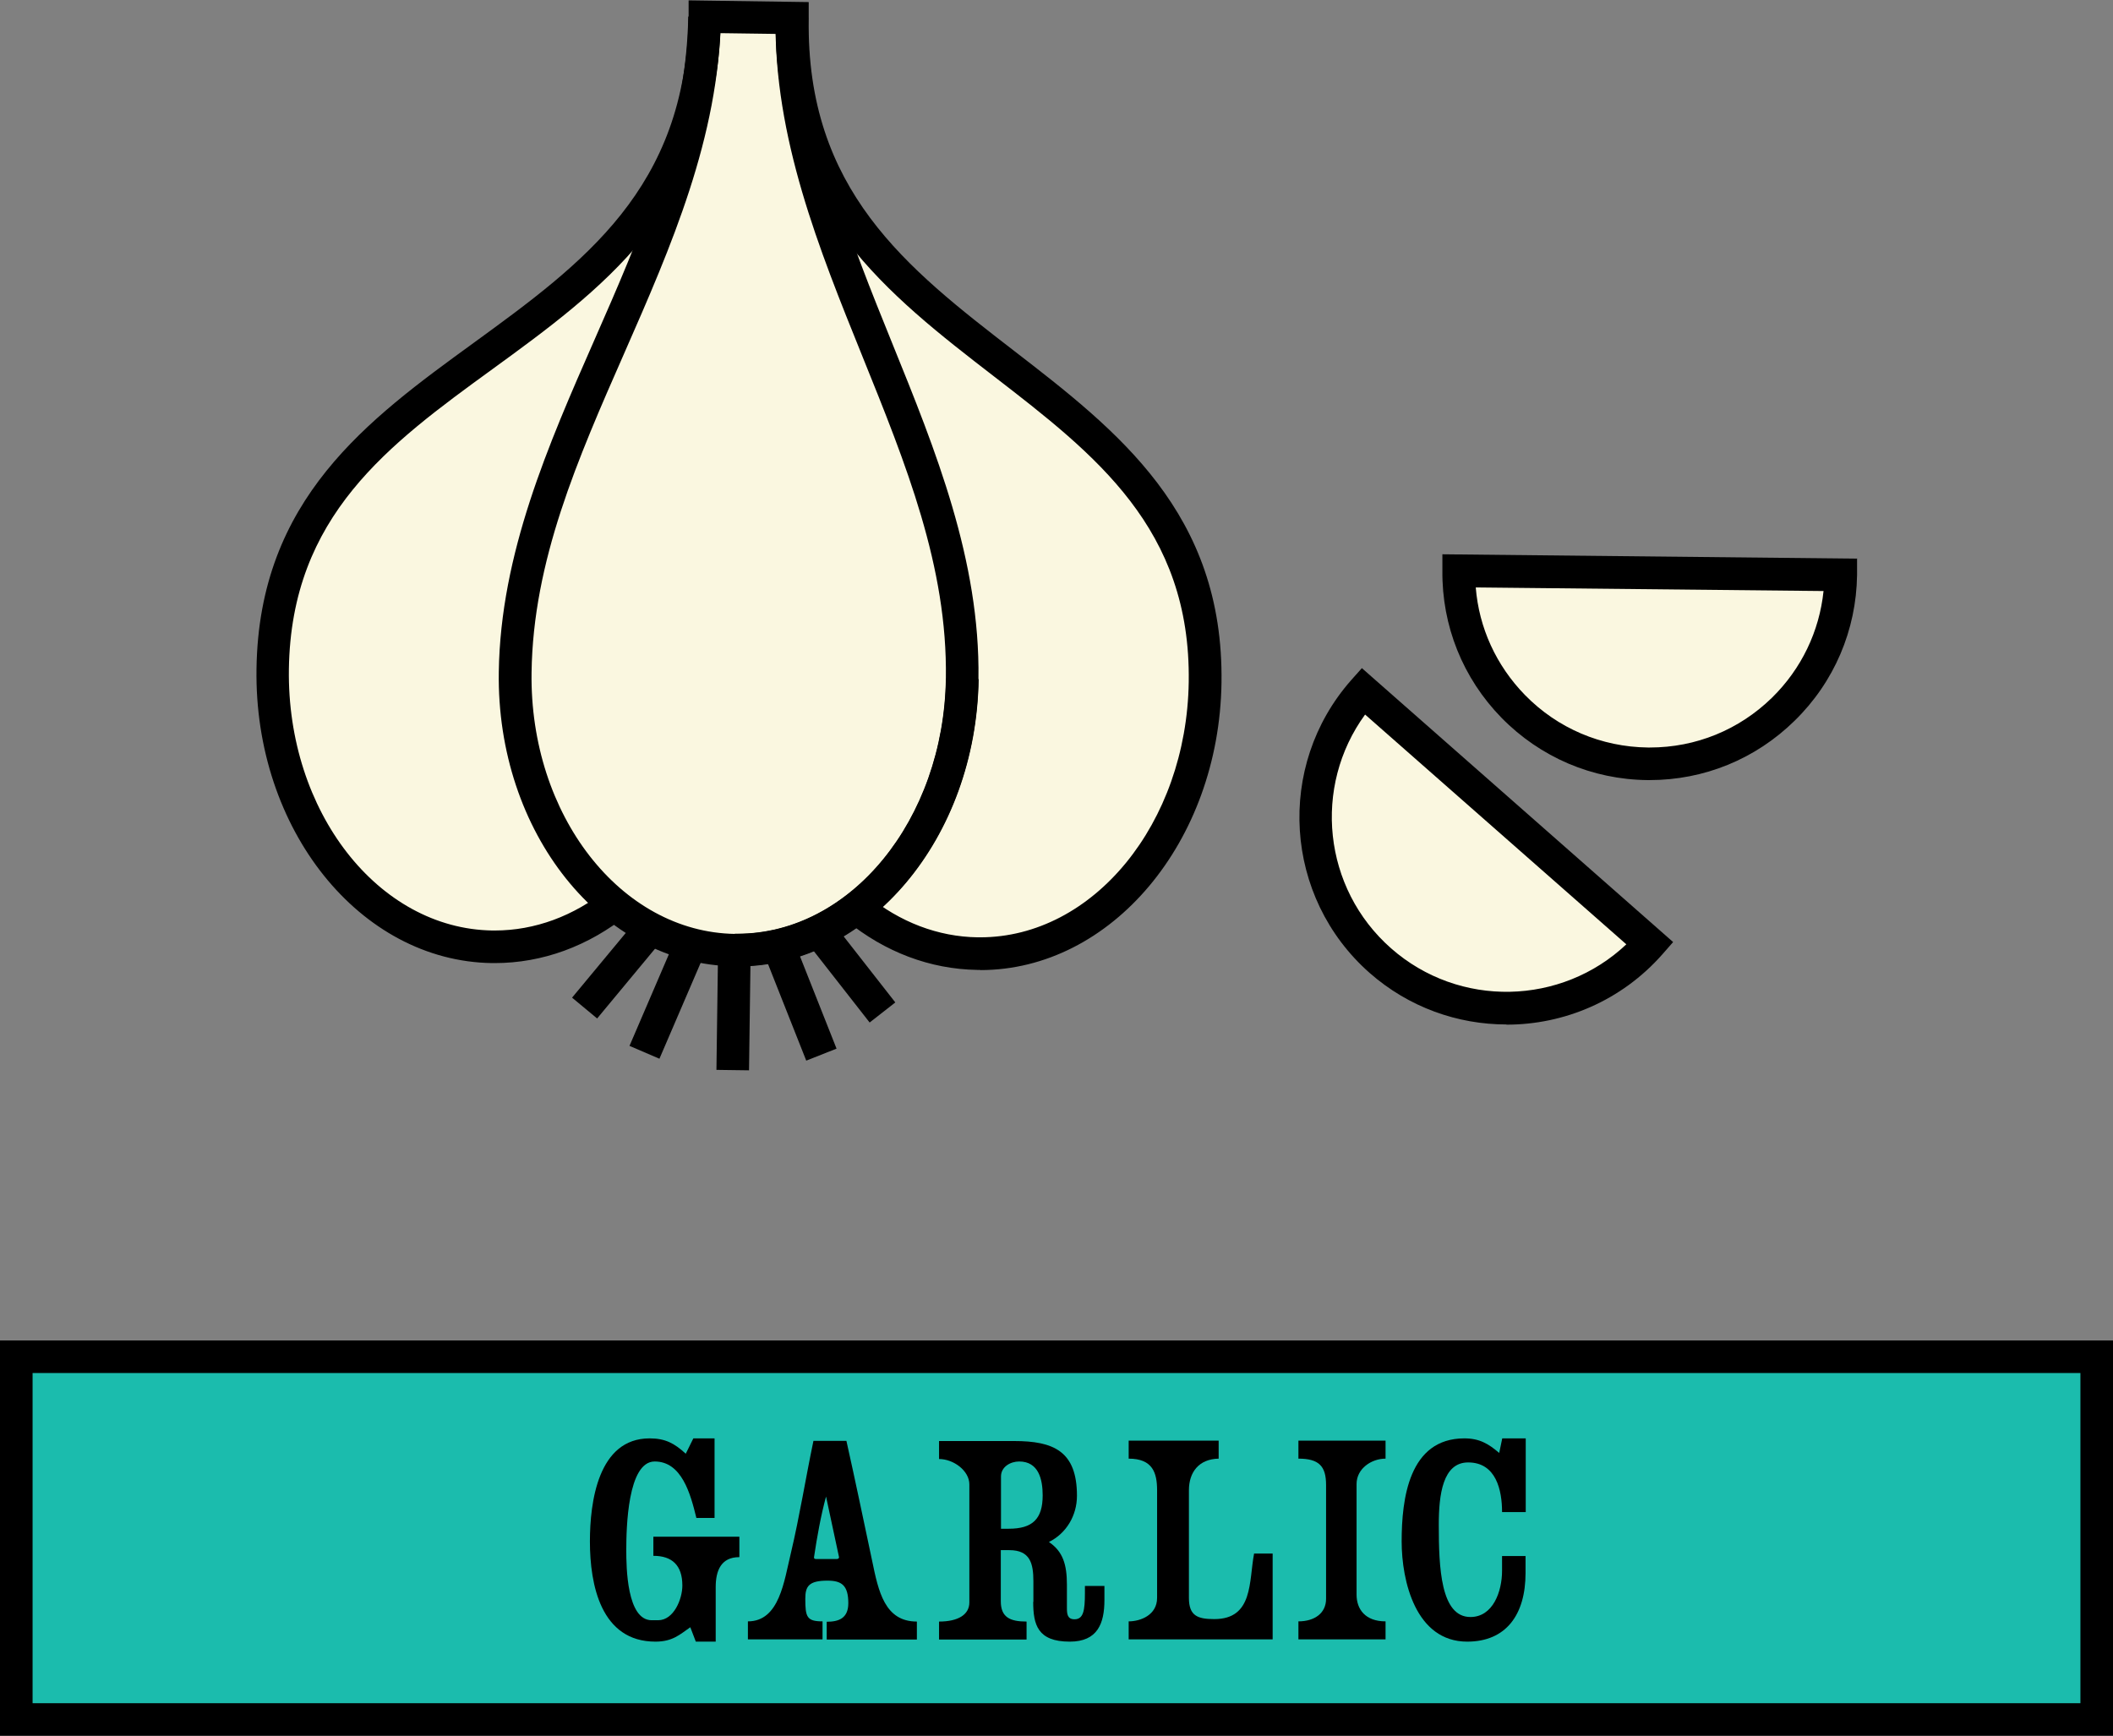
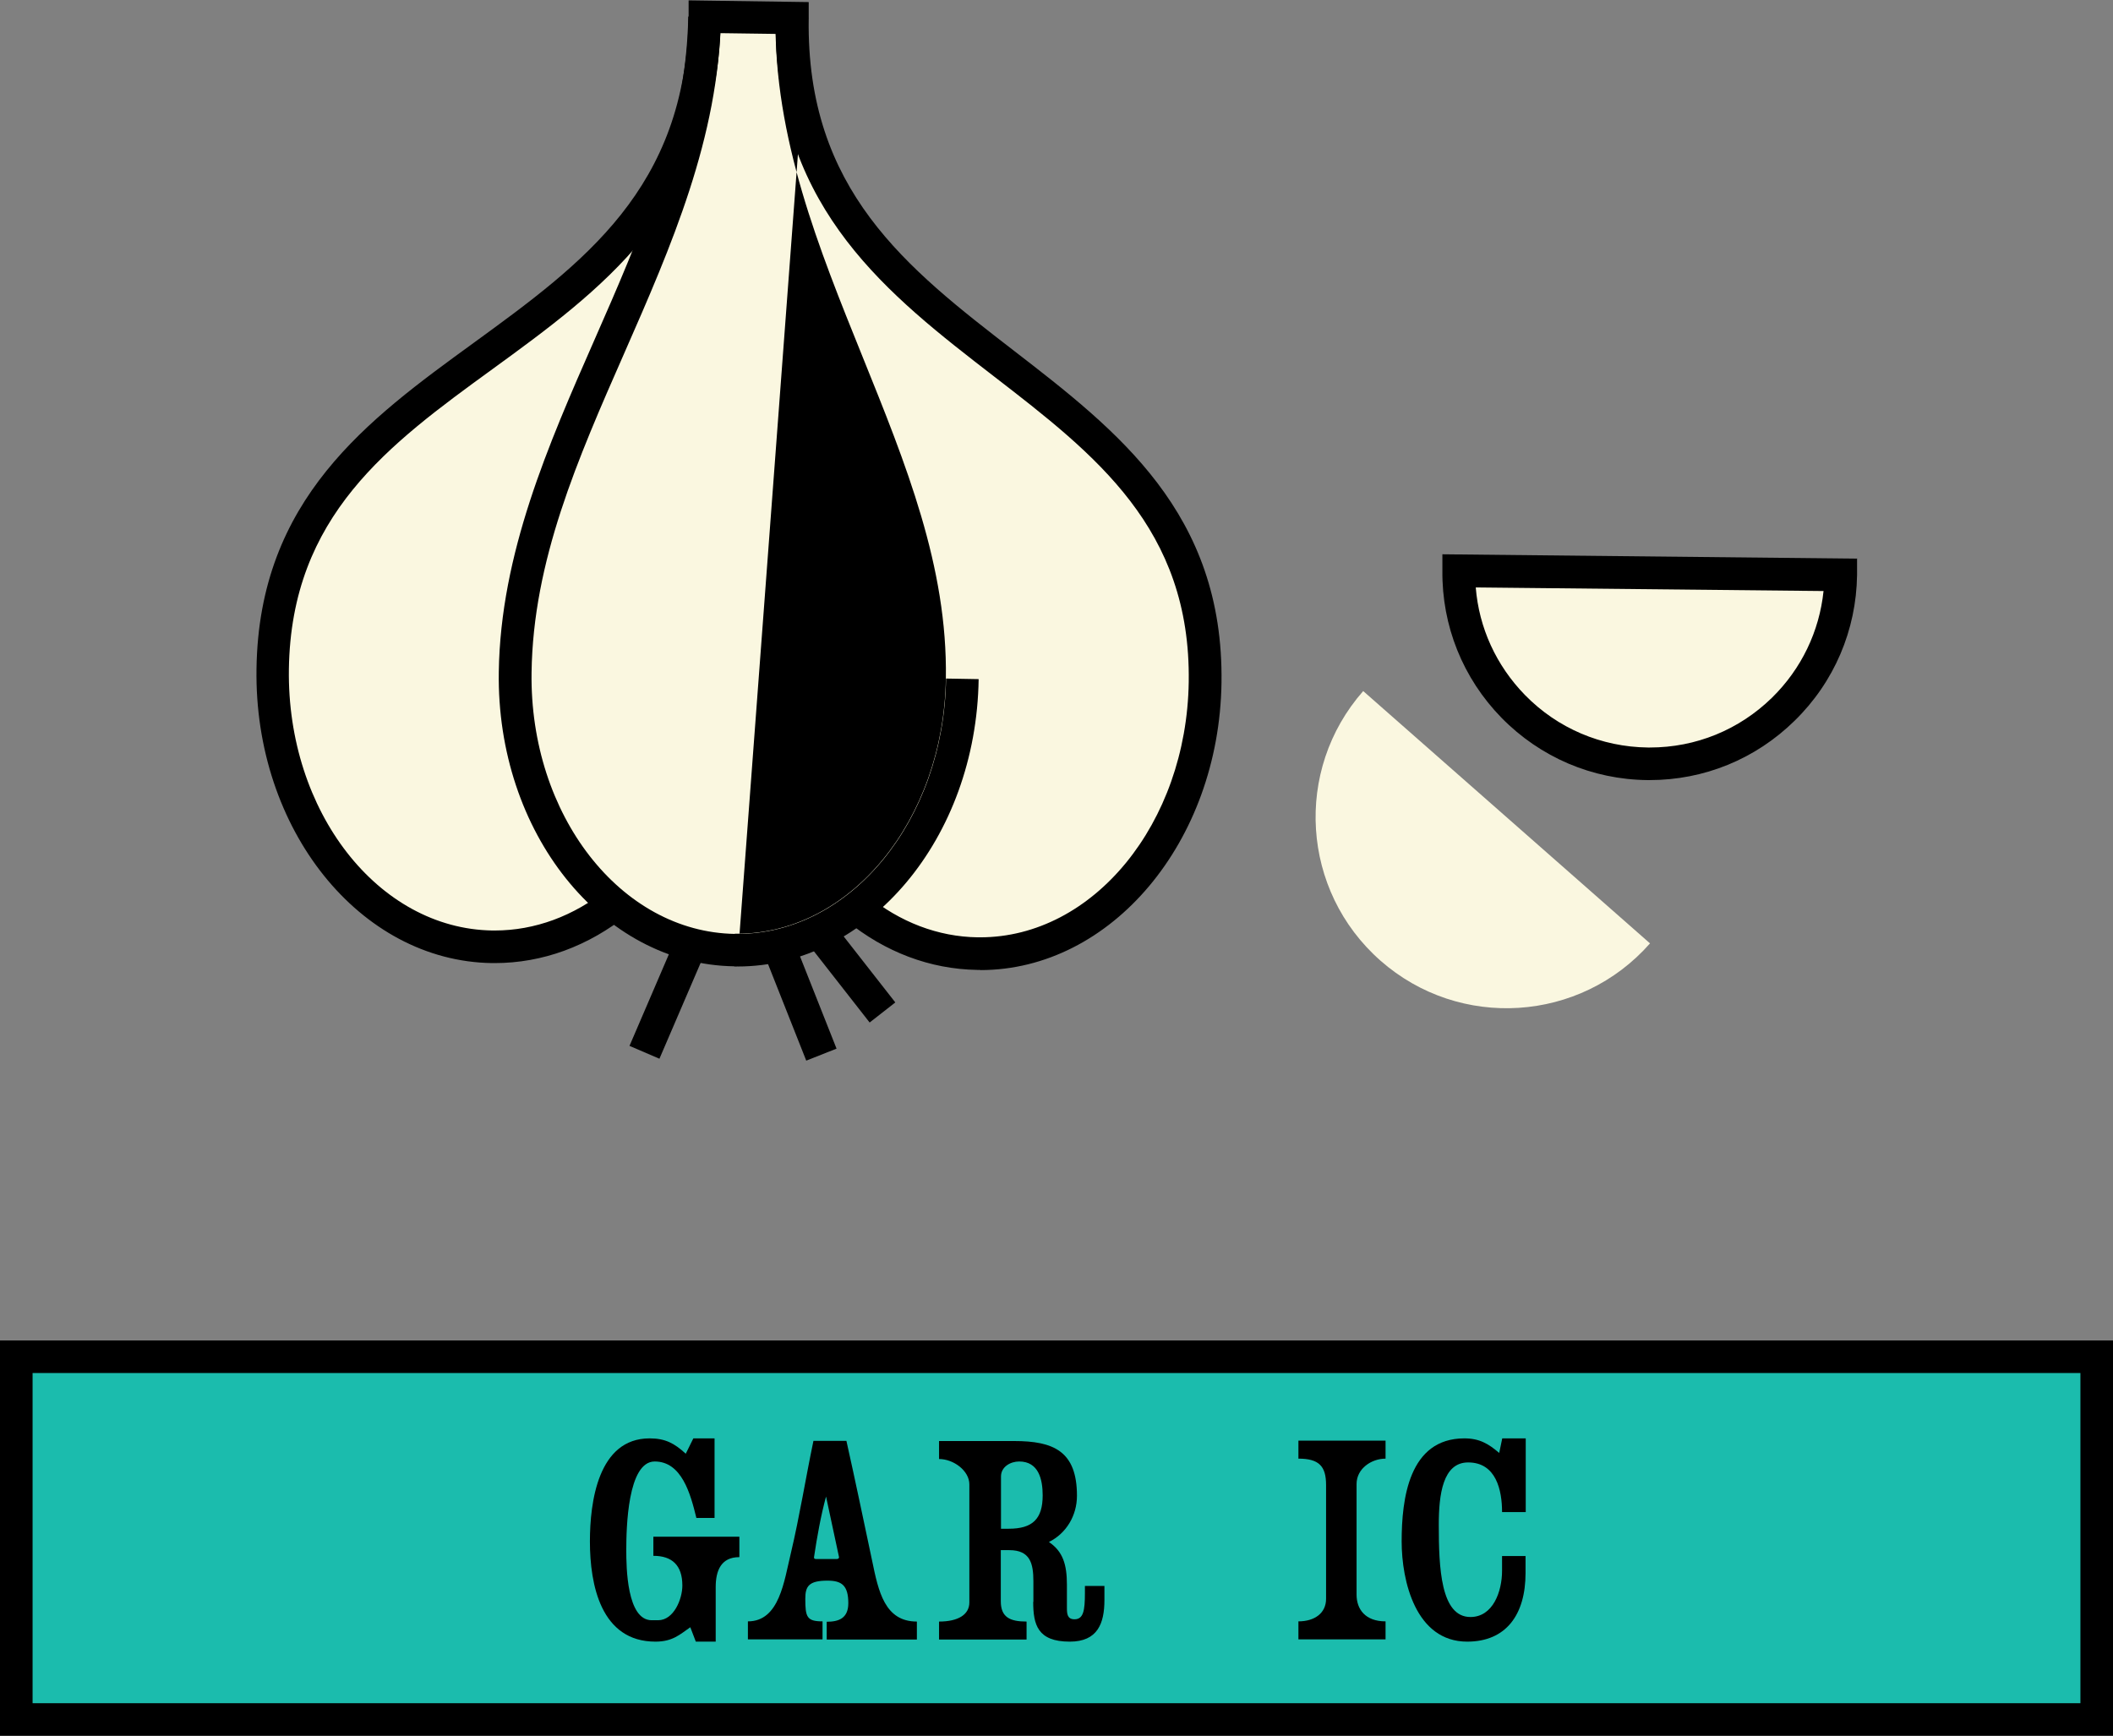
<svg xmlns="http://www.w3.org/2000/svg" viewBox="0 0 111.54 91.63" data-name="Layer 2" id="Layer_2">
  <rect x="0" y="0" width="111.54" height="91.63" fill="#808080" stroke="none" />
  <defs>
    <style>
      .cls-1 {
        fill: #faf7e0;
      }

      .cls-2 {
        fill: #1bbcad;
      }
    </style>
  </defs>
  <g data-name="Layer 1" id="Layer_1-2">
    <g>
      <g>
        <g>
          <rect height="19.15" width="109.82" y="71.62" x=".86" class="cls-2" />
          <path d="M111.54,91.63H0v-20.87h111.54v20.87ZM1.72,89.91h108.1v-17.43H1.72v17.43Z" />
        </g>
        <g>
          <path d="M39.02,82.2c-.96,0-1.24.72-1.24,1.58v2.88h-1.05l-.29-.76c-.55.38-.93.76-1.84.76-2.88,0-3.46-3-3.46-5.29,0-2.07.43-5.44,3.15-5.44.83,0,1.31.26,1.91.81l.4-.81h1.12v4.2h-.96c-.31-1.27-.77-2.98-2.2-2.98s-1.5,3.51-1.5,4.68c0,.9.03,3.7,1.34,3.7h.34c.83,0,1.28-1.12,1.28-1.83,0-1.08-.55-1.57-1.53-1.57v-1.01h4.54v1.07Z" />
          <path d="M43.64,86.54v-.93c.62,0,1.14-.17,1.14-.98,0-.95-.36-1.19-1.1-1.19-1,0-1.17.31-1.17.96,0,.96.08,1.19.91,1.19v.95h-3.94v-.95c1.67,0,1.91-2.13,2.27-3.61.46-1.94.78-3.96,1.19-5.92h1.74c.47,2.1.91,4.22,1.36,6.34.33,1.6.66,3.2,2.36,3.2v.95h-4.75ZM43.61,78.98c-.28,1.03-.48,2.15-.64,3.22,0,.05,0,.1.12.1h1.07c.1,0,.13-.05.13-.1l-.69-3.22Z" />
          <path d="M54.55,84.56v-1.08c0-.95-.17-1.65-1.27-1.65h-.45v2.7c0,.84.48,1.07,1.36,1.07v.95h-4.62v-.95c1.03,0,1.6-.38,1.6-1.01v-6.23c0-.72-.83-1.34-1.6-1.34v-.95h3.96c2.08,0,3.32.53,3.32,2.89,0,1.03-.55,1.98-1.48,2.44.74.5.95,1.19.95,2.26v1.22c0,.31.02.6.4.6.47,0,.55-.46.55-1.38v-.38h1.03v.74c0,1.24-.36,2.2-1.83,2.2-1.7,0-1.93-.9-1.93-2.1ZM52.84,77.95v2.75h.41c1.26,0,1.79-.52,1.79-1.76,0-.84-.21-1.79-1.24-1.79-.46,0-.96.28-.96.79Z" />
-           <path d="M59.58,86.54v-.95c.62,0,1.5-.33,1.5-1.24v-5.68c0-.93-.24-1.67-1.5-1.67v-.95h4.75v.95c-1.05.02-1.57.72-1.57,1.67v5.68c0,.95.46,1.12,1.34,1.12,2.07,0,1.82-2,2.1-3.46h.98v4.53h-7.61Z" />
          <path d="M70,78.39c0-1-.38-1.39-1.46-1.39v-.95h4.6v.95c-.74,0-1.53.52-1.53,1.34v5.84c0,.77.46,1.41,1.53,1.41v.95h-4.6v-.95c.85,0,1.46-.43,1.46-1.19v-6.01Z" />
          <path d="M79.29,79.82c0-1.15-.31-2.62-1.79-2.62-1.34,0-1.55,1.7-1.55,3.29,0,2.27.1,4.87,1.67,4.87,1.19,0,1.67-1.34,1.67-2.44v-.78h1.24v.9c0,2.2-1.03,3.62-3.08,3.62-2.72,0-3.46-3.2-3.46-5.29,0-2.24.38-5.44,3.31-5.44.79,0,1.27.28,1.84.77l.16-.77h1.24v3.89h-1.24Z" />
        </g>
      </g>
      <g>
        <g>
          <path d="M50.78,35.83c-.12,8.01-5.49,14.42-12.01,14.32-6.52-.09-11.7-6.66-11.59-14.67.18-12.18,9.82-22.29,10-34.61" class="cls-1" />
          <path d="M38.77,50.15c6.52.09,11.89-6.32,12.01-14.32.18-12.18-9.17-22.57-8.99-34.89" class="cls-1" />
          <path d="M32.59,47.58c-1.91,1.54-4.19,2.42-6.63,2.38-6.52-.09-11.7-6.66-11.59-14.67.25-17.37,22.54-15.77,22.81-34.42l4.61.07c-.27,18.66,22.05,17.7,21.8,35.07-.12,8.01-5.49,14.42-12.01,14.32-2.36-.03-4.55-.92-6.37-2.42" class="cls-1" />
          <line y2="56.49" x2="38.68" y1="50.15" x1="38.77" class="cls-1" />
          <line y2="55.54" x2="34.02" y1="49.84" x1="36.47" class="cls-1" />
          <line y2="53.22" x2="30.86" y1="49.02" x1="34.35" class="cls-1" />
          <line y2="55.68" x2="43.36" y1="49.91" x1="41.08" class="cls-1" />
          <line y2="53.45" x2="46.59" y1="49.15" x1="43.22" class="cls-1" />
        </g>
        <g>
          <path d="M38.91,51.01c-.05,0-.1,0-.15,0-6.98-.1-12.56-7.07-12.43-15.54.09-6.24,2.61-11.98,5.05-17.53,2.39-5.44,4.86-11.07,4.95-17.07l1.72.02c-.09,6.35-2.63,12.14-5.09,17.74-2.48,5.64-4.82,10.97-4.9,16.87-.11,7.52,4.71,13.71,10.74,13.8h.13c5.97,0,10.9-6.01,11.01-13.48l1.72.03c-.12,8.4-5.82,15.17-12.73,15.17Z" />
-           <path d="M38.91,51.01c-.05,0-.1,0-.15,0l.03-1.72h.13c5.97,0,10.9-6.01,11.01-13.48.09-5.9-2.1-11.29-4.41-17.01-2.29-5.67-4.67-11.53-4.58-17.88l1.72.02c-.09,6,2.22,11.7,4.45,17.21,2.28,5.62,4.63,11.43,4.54,17.68-.12,8.4-5.82,15.17-12.73,15.17Z" />
+           <path d="M38.91,51.01c-.05,0-.1,0-.15,0l.03-1.72h.13c5.97,0,10.9-6.01,11.01-13.48.09-5.9-2.1-11.29-4.41-17.01-2.29-5.67-4.67-11.53-4.58-17.88l1.72.02Z" />
          <path d="M51.73,51.2c-.05,0-.1,0-.15,0-2.48-.04-4.87-.94-6.91-2.61l1.1-1.33c1.73,1.42,3.75,2.19,5.84,2.22h.13c5.97,0,10.9-6.01,11.01-13.48.12-8.1-4.93-12-10.28-16.13-5.57-4.3-11.32-8.74-11.52-18.08l-2.92-.04c-.47,9.32-6.35,13.6-12.04,17.74-5.46,3.97-10.62,7.73-10.74,15.83-.11,7.52,4.71,13.71,10.74,13.8h.13c2.11,0,4.17-.76,5.95-2.19l1.08,1.34c-2.09,1.68-4.52,2.57-7.03,2.57-.05,0-.1,0-.15,0-6.98-.1-12.56-7.07-12.43-15.54.13-8.96,5.89-13.15,11.45-17.19,5.77-4.2,11.23-8.16,11.36-17.23v-.86s6.34.09,6.34.09v.86c-.14,9.07,5.19,13.19,10.84,17.55,5.45,4.21,11.08,8.56,10.95,17.52-.12,8.4-5.82,15.17-12.73,15.17Z" />
-           <rect transform="translate(-15.12 91.31) rotate(-89.22)" height="1.72" width="6.34" y="52.46" x="35.55" />
          <rect transform="translate(-27.08 64.27) rotate(-66.74)" height="1.72" width="6.2" y="51.83" x="32.14" />
-           <rect transform="translate(-27.56 43.56) rotate(-50.31)" height="1.72" width="5.46" y="50.26" x="29.88" />
          <rect transform="translate(-16.47 19.25) rotate(-21.6)" height="6.2" width="1.72" y="49.69" x="41.36" />
          <rect transform="translate(-22.07 38.55) rotate(-38.03)" height="5.46" width="1.72" y="48.57" x="44.04" />
        </g>
        <g>
          <path d="M71.96,36.48c-3.68,4.18-3.27,10.55.91,14.23s10.55,3.27,14.23-.91l-15.14-13.32Z" class="cls-1" />
-           <path d="M79.52,54.08c-2.57,0-5.15-.9-7.22-2.72-4.53-3.99-4.97-10.92-.98-15.45l.57-.64,16.43,14.46-.57.65c-2.16,2.45-5.18,3.71-8.22,3.71ZM72.06,37.72c-2.77,3.8-2.23,9.17,1.37,12.34,3.6,3.17,9,3.02,12.42-.21l-13.79-12.13Z" />
        </g>
        <g>
          <path d="M77.01,30.13c-.06,5.57,4.41,10.13,9.98,10.19,5.57.06,10.13-4.41,10.19-9.98l-20.16-.21Z" class="cls-1" />
          <path d="M87.09,41.18s-.08,0-.12,0c-2.92-.03-5.66-1.2-7.71-3.29-2.04-2.09-3.15-4.85-3.12-7.77v-.86s21.89.23,21.89.23v.86c-.04,2.92-1.21,5.66-3.3,7.7-2.06,2.02-4.77,3.13-7.65,3.13ZM77.9,31c.17,2.14,1.08,4.13,2.6,5.69,1.72,1.76,4.03,2.74,6.49,2.77h.1c2.43,0,4.71-.93,6.45-2.63,1.55-1.52,2.5-3.5,2.72-5.63l-18.36-.19Z" />
        </g>
      </g>
    </g>
  </g>
</svg>